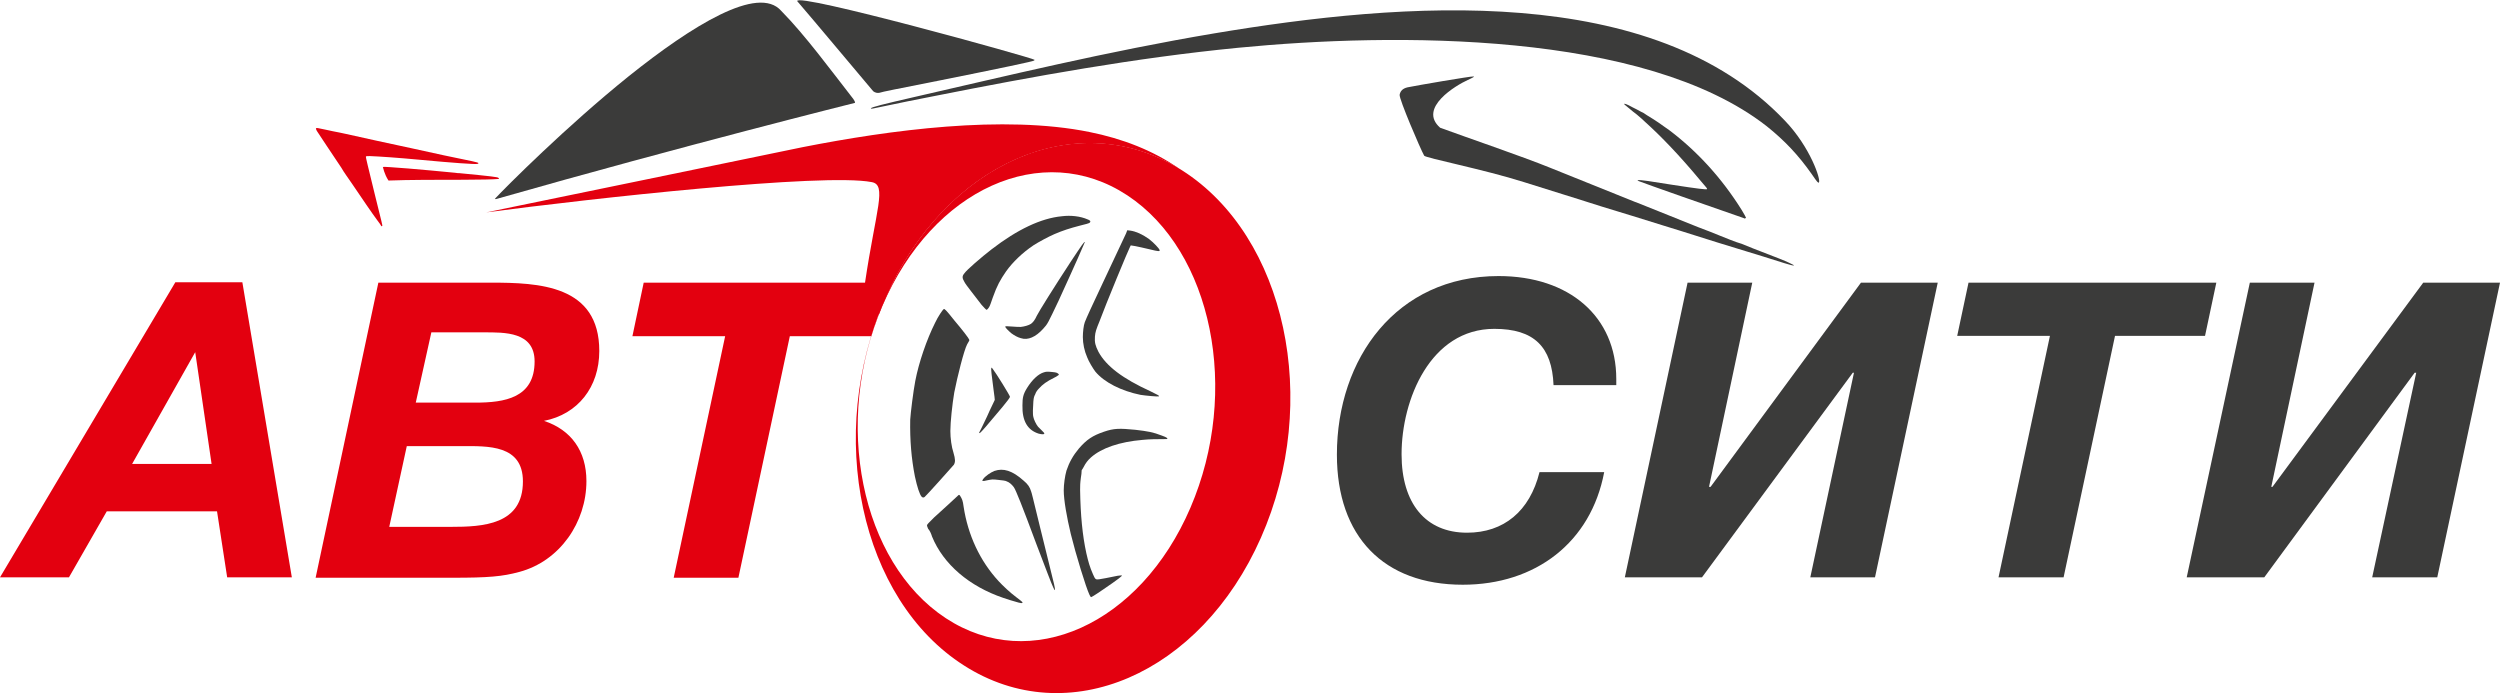
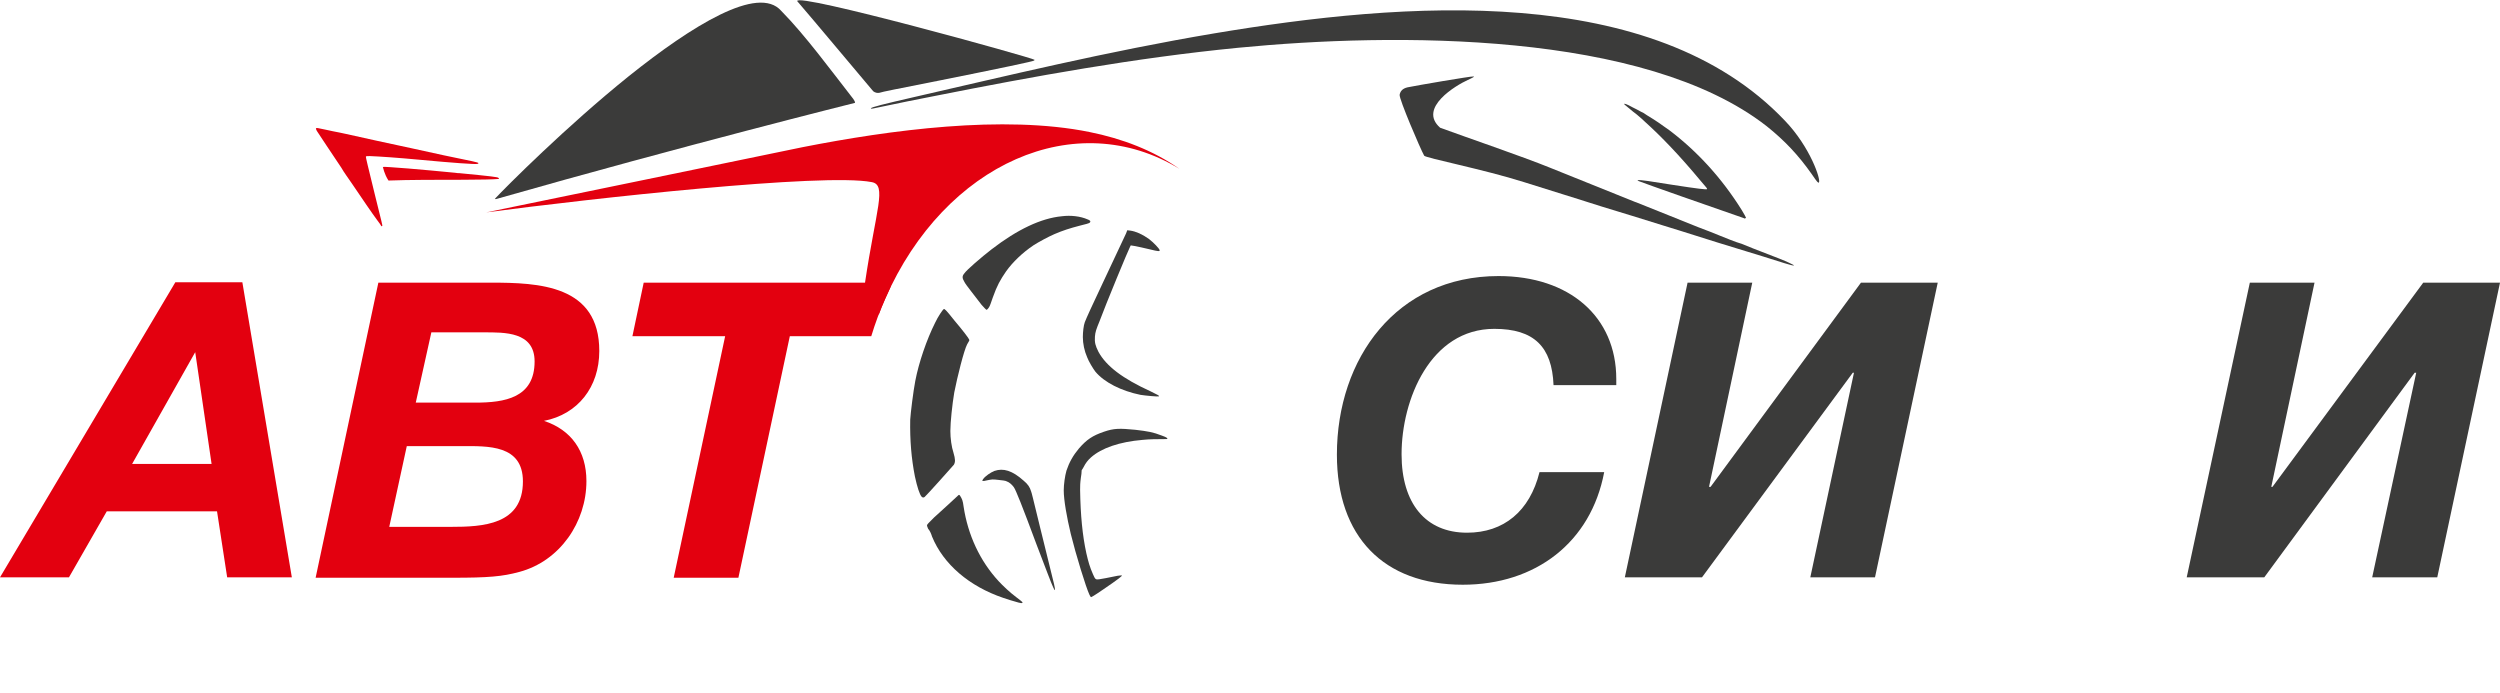
<svg xmlns="http://www.w3.org/2000/svg" width="137" height="38" viewBox="0 0 137 38" fill="none">
  <path fill-rule="evenodd" clip-rule="evenodd" d="M94.251 12.915C93.995 12.809 93.462 12.596 93.056 12.447C91.219 11.702 90.28 11.34 89.661 11.085L89.597 11.064C88.636 10.681 85.262 9.319 84.942 9.191C83.426 8.574 80.308 7.511 78.92 7C77.682 5.915 79.817 4.66 80.436 4.383C80.564 4.319 80.714 4.255 80.735 4.234C80.757 4.213 80.757 4.213 80.778 4.191C80.757 4.191 80.735 4.191 80.735 4.191C80.628 4.17 77.639 4.681 77.127 4.787C76.87 4.851 76.742 4.979 76.7 5.191C76.657 5.404 77.831 8.149 78.045 8.532C78.13 8.66 81.29 9.277 83.511 9.979C84.173 10.191 85.198 10.511 85.753 10.681C86.33 10.851 86.885 11.043 86.97 11.064C87.077 11.106 88.187 11.447 89.447 11.83C90.707 12.213 91.881 12.596 92.052 12.638C92.842 12.894 95.298 13.66 96.579 14.043C97.049 14.191 97.604 14.362 97.796 14.425C98.351 14.596 98.479 14.596 98.052 14.404C97.839 14.298 97.241 14.064 96.515 13.787C96.344 13.723 95.853 13.532 95.447 13.362C95.063 13.255 94.529 13.021 94.251 12.915Z" fill="#3B3B3A" />
  <path fill-rule="evenodd" clip-rule="evenodd" d="M90.259 6.319C90.195 6.277 90.13 6.234 90.066 6.191C90.024 6.17 89.981 6.149 89.938 6.128C89.789 6.043 89.618 5.957 89.447 5.872C89.148 5.702 88.999 5.66 88.999 5.702C88.999 5.702 89.127 5.83 89.298 5.957C89.426 6.064 89.575 6.191 89.725 6.298L89.746 6.319C89.874 6.426 90.024 6.553 90.152 6.681C91.027 7.468 92.031 8.511 93.163 9.872C93.568 10.34 93.547 10.319 93.547 10.362C93.547 10.404 93.013 10.34 91.647 10.128C90.472 9.936 89.896 9.851 89.767 9.872C89.767 9.872 89.767 9.872 89.746 9.872C89.746 9.872 89.746 9.872 89.746 9.894C89.767 9.915 89.789 9.915 89.832 9.936C90.152 10.064 93.718 11.319 95.511 11.936C95.554 11.957 95.597 11.957 95.597 11.979C95.618 11.979 95.661 11.957 95.682 11.936C95.682 11.915 95.575 11.723 95.447 11.511C94.358 9.766 93.013 8.298 91.497 7.149C91.091 6.851 90.686 6.574 90.259 6.319Z" fill="#3B3B3A" />
  <path fill-rule="evenodd" clip-rule="evenodd" d="M47.724 5.936C47.724 5.979 47.809 5.957 48.407 5.83C49.709 5.553 49.752 5.553 51.247 5.255C56.606 4.191 62.201 3.17 67.859 2.617C76.379 1.787 90.109 1.681 96.814 6.915C97.796 7.702 98.543 8.489 99.291 9.553C99.568 9.957 99.632 10.043 99.675 10C99.803 9.872 99.205 8.064 97.817 6.617C90.579 -1 76.934 0.085 66.535 1.83C60.706 2.808 55.026 4.191 50.094 5.319C48.428 5.702 47.745 5.872 47.724 5.936Z" fill="#3B3B3A" />
  <path fill-rule="evenodd" clip-rule="evenodd" d="M27.161 10.915C37.538 7.957 46.848 5.638 46.848 5.638C46.87 5.617 46.848 5.553 46.763 5.426C45.567 3.894 44.115 1.915 42.812 0.596C41.553 -0.851 37.923 1.404 34.464 4.17C31.026 6.936 27.759 10.213 27.118 10.894C27.161 10.894 27.161 10.915 27.161 10.915Z" fill="#3B3B3A" />
  <path fill-rule="evenodd" clip-rule="evenodd" d="M47.852 5C47.959 5.085 48.087 5.106 48.193 5.085C48.279 5.043 49.261 4.851 51.524 4.404C54.92 3.723 56.628 3.362 56.67 3.319C56.692 3.298 56.692 3.277 56.692 3.277C56.606 3.17 43.56 -0.447 43.688 0.064C44.499 1 47.04 4.043 47.852 5Z" fill="#3B3B3A" />
-   <path fill-rule="evenodd" clip-rule="evenodd" d="M56.927 21.298C57.14 21.064 57.333 20.915 57.802 20.681C57.909 20.638 57.994 20.553 58.016 20.553C58.037 20.532 58.016 20.489 57.973 20.468C57.93 20.425 57.866 20.404 57.631 20.383C57.397 20.362 57.333 20.362 57.204 20.404C56.905 20.489 56.564 20.808 56.286 21.255C56.073 21.596 56.03 21.787 56.03 22.213C56.009 23.064 56.307 23.575 56.927 23.766C57.098 23.808 57.226 23.808 57.226 23.766C57.226 23.723 57.226 23.723 57.076 23.575C57.012 23.511 56.927 23.425 56.884 23.383C56.777 23.255 56.649 22.979 56.628 22.851C56.585 22.702 56.606 22.319 56.628 22C56.649 21.766 56.67 21.723 56.735 21.596C56.756 21.511 56.841 21.383 56.927 21.298Z" fill="#3B3B3A" />
  <path fill-rule="evenodd" clip-rule="evenodd" d="M61.923 13.532C61.945 13.511 61.945 13.468 61.966 13.447C62.051 13.468 62.137 13.468 62.222 13.489C62.35 13.511 62.713 13.596 62.991 13.66C63.503 13.787 63.568 13.787 63.546 13.702C63.525 13.617 63.226 13.298 62.948 13.085C62.585 12.83 62.244 12.681 61.945 12.638C61.881 12.638 61.816 12.617 61.774 12.617C61.752 12.681 61.731 12.723 61.71 12.787C61.603 13.021 60.834 14.66 60.45 15.468C59.809 16.83 59.553 17.383 59.446 17.66C59.382 17.83 59.34 18.192 59.34 18.468C59.34 18.83 59.425 19.234 59.575 19.575C59.66 19.808 59.895 20.192 60.023 20.362C60.514 20.957 61.453 21.425 62.5 21.638C62.756 21.681 63.482 21.745 63.503 21.723C63.546 21.681 63.482 21.66 63.055 21.447C61.518 20.745 60.621 20.064 60.194 19.277C60.023 18.936 59.98 18.766 60.002 18.447C60.023 18.192 60.066 18.064 60.258 17.596C60.578 16.723 61.838 13.681 61.923 13.532Z" fill="#3B3B3A" />
-   <path fill-rule="evenodd" clip-rule="evenodd" d="M58.678 14.34C57.717 15.809 56.948 17.043 56.82 17.298C56.692 17.575 56.606 17.66 56.5 17.745C56.371 17.83 56.137 17.894 55.944 17.915C55.859 17.915 55.646 17.915 55.453 17.894C55.197 17.872 55.09 17.872 55.09 17.894C55.069 17.936 55.24 18.106 55.411 18.255C55.581 18.383 55.774 18.489 55.944 18.532C56.329 18.66 56.756 18.468 57.162 18.021C57.418 17.745 57.418 17.723 58.016 16.468C58.934 14.468 59.425 13.34 59.446 13.277C59.446 13.191 59.297 13.404 58.678 14.34Z" fill="#3B3B3A" />
  <path fill-rule="evenodd" clip-rule="evenodd" d="M59.382 25.596C59.489 25.383 59.617 25.213 59.788 25.064C60.365 24.553 61.347 24.213 62.607 24.106C62.991 24.064 63.461 24.064 63.696 24.064C63.931 24.064 63.973 24.064 63.973 24.043C63.973 24 63.909 23.957 63.674 23.872C63.183 23.681 62.927 23.638 62.222 23.553C61.347 23.468 61.048 23.468 60.493 23.66C59.873 23.872 59.553 24.085 59.126 24.575C58.806 24.957 58.592 25.34 58.443 25.787C58.357 26.085 58.293 26.553 58.293 26.872C58.293 27.404 58.464 28.362 58.678 29.255C58.955 30.383 59.51 32.191 59.703 32.596C59.745 32.66 59.767 32.723 59.788 32.723C59.809 32.723 59.938 32.66 60.493 32.277C61.304 31.723 61.518 31.553 61.475 31.532C61.454 31.532 61.368 31.532 61.24 31.553C60.728 31.66 60.386 31.723 60.236 31.745C60.044 31.766 60.023 31.766 59.895 31.468C59.724 31.085 59.639 30.787 59.532 30.319C59.318 29.34 59.212 28.234 59.19 26.851C59.19 26.638 59.19 26.489 59.233 26.17C59.254 26.043 59.276 25.894 59.276 25.766C59.318 25.723 59.34 25.66 59.382 25.596Z" fill="#3B3B3A" />
-   <path fill-rule="evenodd" clip-rule="evenodd" d="M53.66 23.702C53.66 23.787 53.724 23.723 54.023 23.383C54.749 22.532 55.347 21.83 55.347 21.745C55.347 21.681 54.599 20.468 54.386 20.192C54.343 20.149 54.322 20.128 54.322 20.17C54.3 20.213 54.343 20.575 54.45 21.383C54.493 21.66 54.514 21.894 54.514 21.915C54.514 21.936 54.3 22.34 54.087 22.83C53.873 23.277 53.681 23.681 53.66 23.702Z" fill="#3B3B3A" />
  <path fill-rule="evenodd" clip-rule="evenodd" d="M49.88 23C49.859 24.128 49.944 25.128 50.136 26.106C50.265 26.702 50.393 27.085 50.499 27.213C50.564 27.277 50.606 27.277 50.67 27.234C50.756 27.17 52.186 25.575 52.272 25.468C52.357 25.319 52.357 25.17 52.25 24.808C52.144 24.489 52.08 24.021 52.08 23.617C52.08 23.128 52.186 22.149 52.293 21.511C52.464 20.638 52.827 19.192 52.998 18.872C53.019 18.83 53.062 18.766 53.083 18.723C53.126 18.66 53.126 18.638 53.105 18.596C53.083 18.532 52.763 18.106 52.293 17.553C51.823 16.957 51.759 16.915 51.717 16.936C51.653 16.979 51.396 17.362 51.247 17.681C50.777 18.617 50.35 19.872 50.158 20.872C50.051 21.425 49.902 22.617 49.88 23Z" fill="#3B3B3A" />
  <path fill-rule="evenodd" clip-rule="evenodd" d="M51.076 29.404C51.695 30.915 53.105 32.128 54.984 32.766C55.24 32.851 55.496 32.936 55.816 33.021C55.923 33.042 55.987 33.064 56.009 33.042C56.051 33.021 56.051 33.021 56.009 32.979C55.987 32.957 55.838 32.83 55.688 32.723C55.347 32.468 54.962 32.106 54.727 31.851C53.703 30.745 53.041 29.319 52.806 27.766C52.763 27.425 52.72 27.34 52.614 27.17C52.571 27.106 52.549 27.106 52.507 27.149C52.464 27.192 51.567 28.021 51.183 28.362C50.884 28.66 50.798 28.745 50.798 28.787C50.798 28.808 50.82 28.894 50.862 28.979C50.948 29.064 51.033 29.255 51.076 29.404Z" fill="#3B3B3A" />
  <path fill-rule="evenodd" clip-rule="evenodd" d="M59.596 12.021C59.212 11.851 58.678 11.787 58.187 11.851C57.055 11.957 55.752 12.575 54.343 13.66C53.767 14.106 52.977 14.787 52.848 14.979C52.72 15.128 52.72 15.234 52.848 15.447C52.912 15.596 53.489 16.298 53.788 16.702C53.916 16.851 54.044 16.979 54.066 16.979C54.087 16.979 54.172 16.894 54.215 16.808C54.236 16.787 54.322 16.553 54.407 16.298C54.642 15.638 54.813 15.34 55.133 14.872C55.496 14.362 56.03 13.851 56.628 13.447C56.927 13.255 57.439 12.979 57.781 12.83C58.229 12.638 58.614 12.511 59.19 12.362C59.468 12.298 59.681 12.234 59.703 12.213C59.809 12.128 59.724 12.064 59.596 12.021Z" fill="#3B3B3A" />
  <path fill-rule="evenodd" clip-rule="evenodd" d="M57.717 32.191C57.824 32.447 57.845 32.362 57.76 32C57.653 31.596 57.162 29.532 56.969 28.787C56.585 27.213 56.542 27.021 56.5 26.915C56.436 26.702 56.329 26.532 56.094 26.34C55.475 25.787 54.984 25.638 54.492 25.808C54.279 25.894 54.001 26.085 53.873 26.255C53.788 26.383 53.831 26.383 54.108 26.319C54.322 26.277 54.386 26.255 54.706 26.298C54.92 26.319 55.112 26.34 55.176 26.383C55.304 26.425 55.453 26.553 55.56 26.702C55.667 26.851 56.009 27.702 56.799 29.83C57.311 31.17 57.631 32.021 57.717 32.191Z" fill="#3B3B3A" />
  <path fill-rule="evenodd" clip-rule="evenodd" d="M39.738 18.425C39.716 18.425 39.695 18.404 39.674 18.404L39.738 18.425Z" fill="#E3000F" />
  <path fill-rule="evenodd" clip-rule="evenodd" d="M80.159 32.043C75.824 32.043 73.262 29.404 73.262 24.915C73.262 19.638 76.529 15.128 82.123 15.128C86.009 15.128 88.572 17.362 88.572 20.766V21.106H85.134C85.049 19 84.066 18.021 81.888 18.021C78.386 18.021 76.806 21.894 76.806 24.894C76.806 27.596 78.13 29.192 80.394 29.192C82.401 29.192 83.831 28.021 84.365 25.872H87.91C87.184 29.723 84.152 32.043 80.159 32.043Z" fill="#3B3B3A" />
  <path fill-rule="evenodd" clip-rule="evenodd" d="M102.75 31.638H99.205L101.597 20.425H101.533L93.269 31.638H89.041L92.479 15.489H96.024L93.654 26.681H93.739L101.981 15.489H106.188L102.75 31.638Z" fill="#3B3B3A" />
-   <path fill-rule="evenodd" clip-rule="evenodd" d="M120.836 18.404H115.903L113.085 31.638H109.519L112.337 18.404H107.255L107.875 15.489H121.455L120.836 18.404Z" fill="#3B3B3A" />
  <path fill-rule="evenodd" clip-rule="evenodd" d="M133.562 31.638H129.996L132.409 20.425H132.324L124.082 31.638H119.832L123.291 15.489H126.836L124.466 26.681H124.53L132.794 15.489H137L133.562 31.638Z" fill="#3B3B3A" />
  <path fill-rule="evenodd" clip-rule="evenodd" d="M19.303 10.085C19.794 10.809 20.413 11.723 20.67 12.064C20.798 12.234 20.904 12.383 20.904 12.404C20.904 12.404 20.926 12.383 20.947 12.383C20.968 12.362 20.926 12.213 20.541 10.66C20.157 9.106 20.05 8.638 20.05 8.596C20.05 8.553 20.093 8.553 20.264 8.553C20.798 8.574 21.759 8.638 23.125 8.766C24.727 8.915 26.093 9.021 26.179 8.979C26.2 8.957 26.221 8.957 26.221 8.936C26.179 8.894 25.986 8.851 24.321 8.511C23.744 8.383 23.146 8.255 22.57 8.128C21.267 7.851 20.008 7.574 18.961 7.34C18.791 7.298 18.449 7.234 18.235 7.191C18.022 7.149 17.766 7.085 17.637 7.064C17.274 6.979 17.274 7 17.36 7.17C17.531 7.426 18.129 8.34 18.705 9.191C18.833 9.426 19.132 9.83 19.303 10.085Z" fill="#E3000F" />
  <path fill-rule="evenodd" clip-rule="evenodd" d="M24.94 9.468C24.086 9.383 23.125 9.298 22.378 9.234C21.566 9.17 20.99 9.128 20.99 9.149C20.99 9.149 20.968 9.17 20.99 9.17C20.99 9.17 21.054 9.532 21.289 9.894C22.378 9.851 24.043 9.851 25.367 9.851C26.328 9.851 27.075 9.83 27.289 9.809C27.31 9.809 27.31 9.809 27.31 9.809H27.332C27.353 9.787 27.332 9.766 27.31 9.745C27.268 9.702 26.947 9.66 25.175 9.489C25.132 9.489 25.047 9.489 24.94 9.468Z" fill="#E3000F" />
  <path fill-rule="evenodd" clip-rule="evenodd" d="M47.403 15.489L48.151 17.255C48.258 16.957 48.386 16.66 48.514 16.362C51.781 8.936 58.977 5.787 64.635 9.255C63.183 8.234 61.496 7.596 59.703 7.234C54.984 6.277 48.749 7.128 43.987 8.064C43.923 8.085 26.648 11.638 26.648 11.638C32.435 10.872 45.14 9.468 47.766 9.979C48.62 10.128 48.001 11.468 47.403 15.489Z" fill="#E3000F" />
  <path fill-rule="evenodd" clip-rule="evenodd" d="M11.595 25.425L10.698 19.298L7.239 25.425H11.595ZM15.993 31.638H12.449L11.893 28.021H5.851L3.779 31.638H0L9.609 15.468H13.281L15.993 31.638Z" fill="#E3000F" />
  <path fill-rule="evenodd" clip-rule="evenodd" d="M22.784 22.064H26.05C27.652 22.064 29.296 21.808 29.296 19.808C29.296 18.17 27.652 18.213 26.499 18.213H23.638L22.784 22.064ZM21.331 28.872H24.705C26.456 28.872 28.656 28.766 28.656 26.383C28.656 24.362 26.734 24.447 25.303 24.447H22.292L21.331 28.872ZM26.883 15.489C29.531 15.489 32.841 15.617 32.841 19.234C32.841 21.213 31.666 22.702 29.809 23.064C31.303 23.553 32.136 24.723 32.136 26.362C32.136 28.617 30.684 30.745 28.463 31.34C27.524 31.596 26.755 31.66 24.812 31.66H17.296L20.734 15.489H26.883Z" fill="#E3000F" />
  <path fill-rule="evenodd" clip-rule="evenodd" d="M48.514 16.362C48.599 16.149 48.706 15.957 48.791 15.745L48.855 15.489H35.275L34.656 18.425H39.738L36.919 31.66H40.464L43.282 18.425H47.745C47.959 17.723 48.215 17.021 48.514 16.362Z" fill="#E3000F" />
-   <path fill-rule="evenodd" clip-rule="evenodd" d="M48.364 16.745C45.61 23.128 47.169 30.808 51.823 33.872C56.478 36.936 62.478 34.234 65.233 27.83C67.988 21.425 66.429 13.766 61.774 10.702C57.119 7.638 51.119 10.34 48.364 16.745ZM64.785 9.34C70.465 12.957 72.408 21.979 69.098 29.468C65.788 36.958 58.507 40.106 52.827 36.468C47.147 32.851 45.204 23.83 48.514 16.34C51.823 8.851 59.105 5.723 64.785 9.34Z" fill="#E3000F" />
</svg>